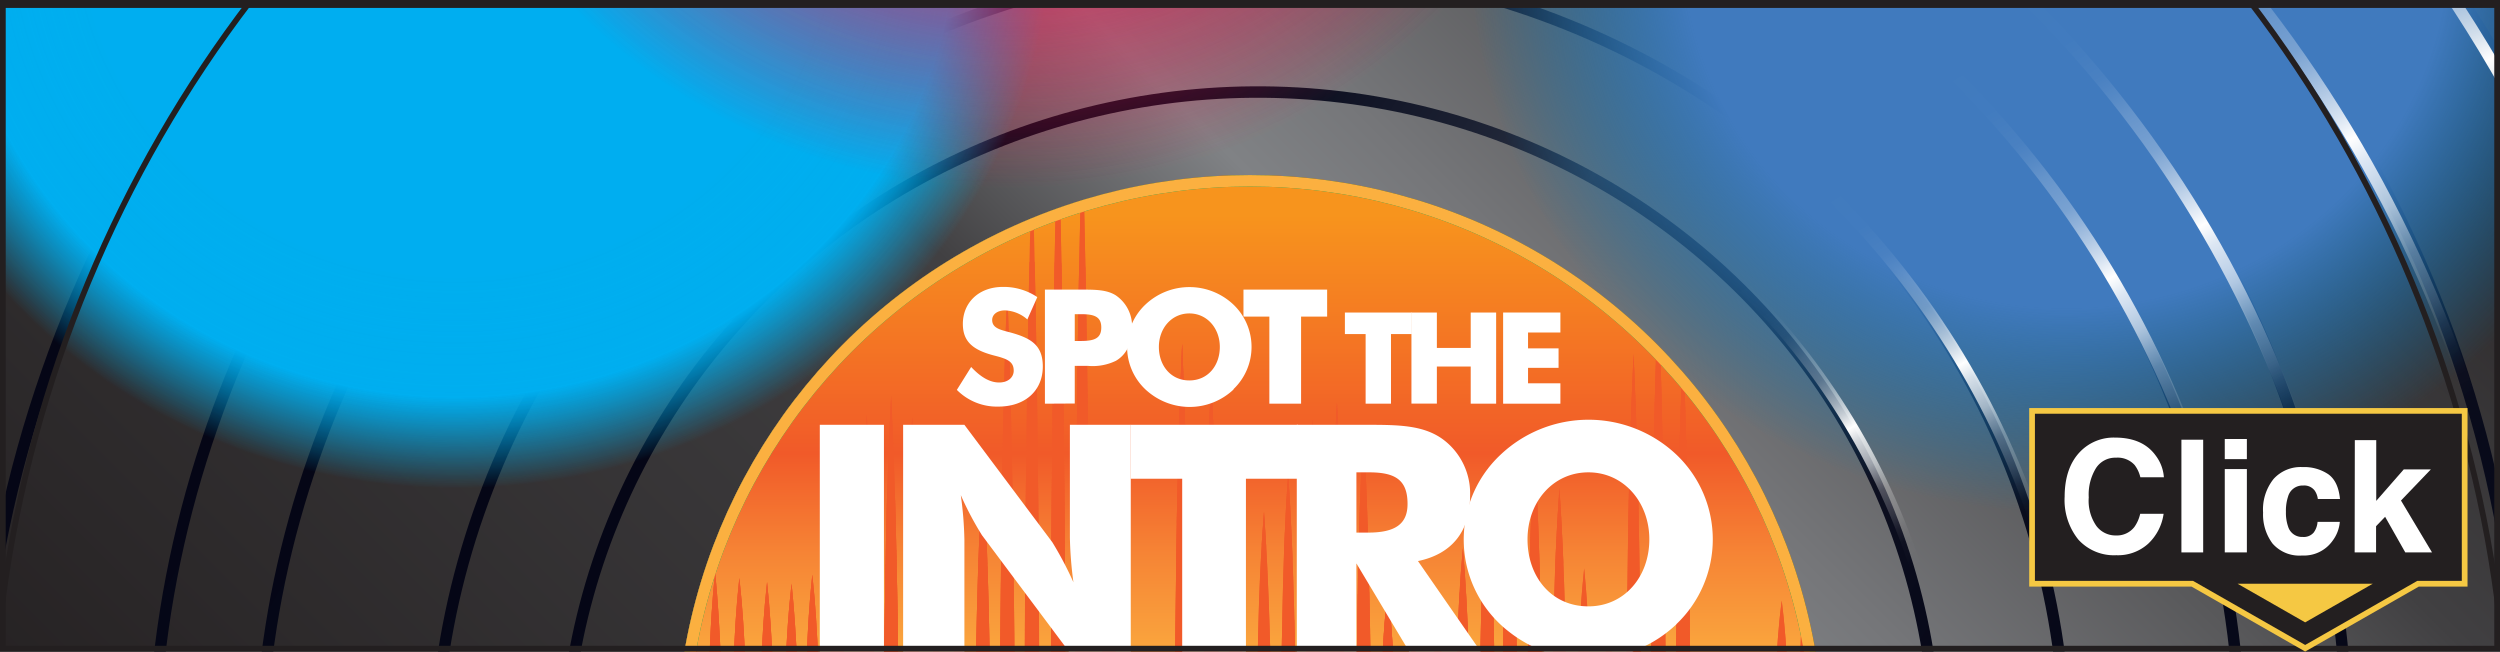
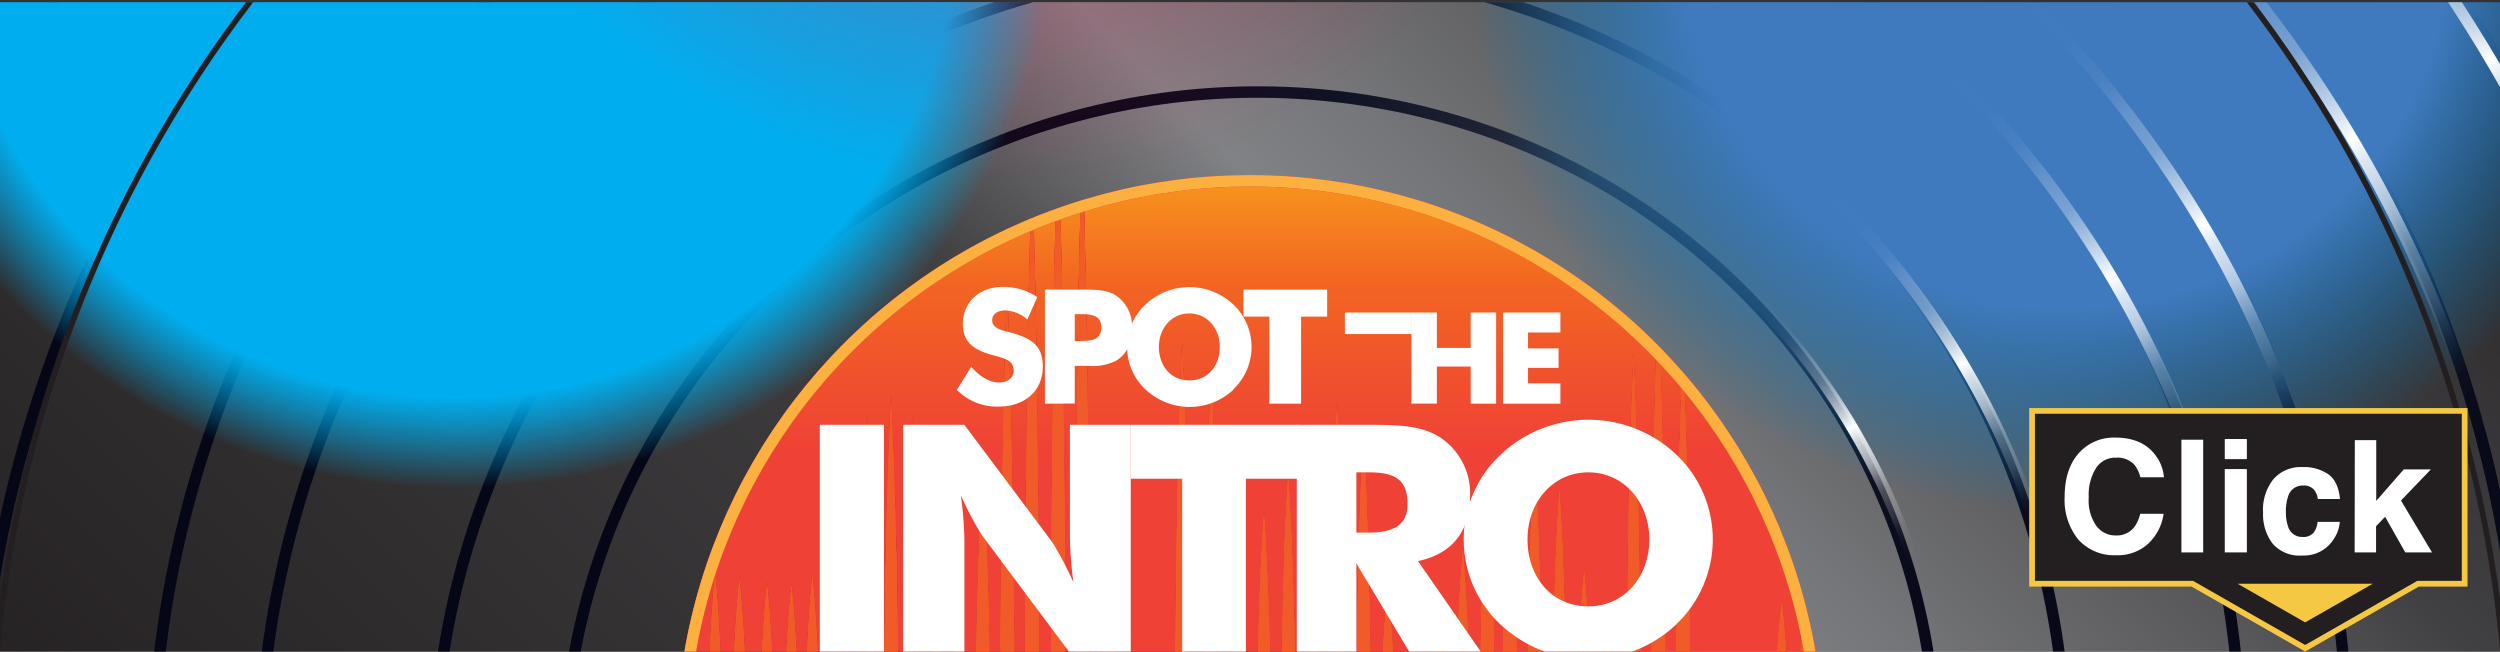
<svg xmlns="http://www.w3.org/2000/svg" xmlns:xlink="http://www.w3.org/1999/xlink" viewBox="0 0 436.54 113.77">
  <rect x="0" y="0" width="436.54" height="113.77" fill="#333333" stroke="none" />
  <defs>
    <style>.cls-1,.cls-12,.cls-13,.cls-14,.cls-15,.cls-16,.cls-17,.cls-2,.cls-23,.cls-24,.cls-25,.cls-26,.cls-27,.cls-28,.cls-35,.cls-37,.cls-4{fill:none;}.cls-2,.cls-29{stroke:#ef4136;}.cls-12,.cls-13,.cls-14,.cls-15,.cls-16,.cls-17,.cls-2,.cls-23,.cls-24,.cls-25,.cls-26,.cls-27,.cls-28,.cls-29,.cls-32,.cls-35,.cls-37,.cls-4,.cls-40{stroke-miterlimit:10;}.cls-12,.cls-13,.cls-14,.cls-15,.cls-16,.cls-17,.cls-2,.cls-23,.cls-24,.cls-25,.cls-26,.cls-27,.cls-28,.cls-29,.cls-32,.cls-37,.cls-4{stroke-width:2px;}.cls-3{fill:#be1e2d;}.cls-4{stroke:#fbb040;}.cls-5{fill:#f15a29;}.cls-6{isolation:isolate;}.cls-7{clip-path:url(#clip-path);}.cls-8{clip-path:url(#clip-path-2);}.cls-9{fill:url(#linear-gradient);}.cls-10{fill:url(#linear-gradient-2);}.cls-11{fill:url(#linear-gradient-3);}.cls-12{stroke:url(#linear-gradient-4);}.cls-13{stroke:url(#linear-gradient-5);}.cls-14{stroke:url(#linear-gradient-6);}.cls-15{stroke:url(#linear-gradient-7);}.cls-16{stroke:url(#linear-gradient-8);}.cls-17{stroke:url(#linear-gradient-9);}.cls-18,.cls-21{mix-blend-mode:color;}.cls-18{fill:url(#radial-gradient);}.cls-19{opacity:0.22;fill:url(#radial-gradient-2);}.cls-20{mix-blend-mode:hue;fill:url(#radial-gradient-3);}.cls-21{opacity:0.5;}.cls-21,.cls-22{fill:url(#radial-gradient-4);}.cls-22{opacity:0.2;}.cls-23{stroke:url(#linear-gradient-10);}.cls-24{stroke:url(#linear-gradient-11);}.cls-25{stroke:url(#linear-gradient-12);}.cls-26{stroke:url(#linear-gradient-13);}.cls-27{stroke:url(#linear-gradient-14);}.cls-28{stroke:url(#linear-gradient-15);}.cls-29{fill:url(#linear-gradient-16);}.cls-30{clip-path:url(#clip-path-3);}.cls-31{clip-path:url(#clip-path-4);}.cls-32{stroke:#009444;fill:url(#New_Gradient_Swatch_2);}.cls-33{clip-path:url(#clip-path-5);}.cls-34{clip-path:url(#clip-path-6);}.cls-35,.cls-37{stroke:#231f20;}.cls-36{fill:#fff;}.cls-38{fill:#231f20;}.cls-39,.cls-40{fill:#f5c843;}.cls-40{stroke:#f5c843;}</style>
    <clipPath id="clip-path">
      <rect class="cls-1" y="0.38" width="436.54" height="113.39" />
    </clipPath>
    <clipPath id="clip-path-2" />
    <linearGradient id="linear-gradient" x1="-73.66" y1="112.36" x2="523.26" y2="112.36" gradientTransform="translate(455.18 46.92) rotate(133.95)" gradientUnits="userSpaceOnUse">
      <stop offset="0.33" stop-color="#050616" />
      <stop offset="0.5" stop-color="#818492" />
      <stop offset="0.66" stop-color="#050616" />
    </linearGradient>
    <linearGradient id="linear-gradient-2" x1="105.28" y1="112.23" x2="344.04" y2="112.23" gradientTransform="translate(456.48 51.27) rotate(135)" gradientUnits="userSpaceOnUse">
      <stop offset="0.33" stop-color="#050616" />
      <stop offset="0.5" stop-color="#2d3548" />
      <stop offset="0.66" stop-color="#050616" />
    </linearGradient>
    <linearGradient id="linear-gradient-3" x1="64.03" y1="215.75" x2="372.51" y2="-92.73" gradientUnits="userSpaceOnUse">
      <stop offset="0.01" stop-color="#231f20" />
      <stop offset="0.44" stop-color="#414042" />
      <stop offset="0.55" stop-color="#808285" />
      <stop offset="0.6" stop-color="#757679" />
      <stop offset="0.7" stop-color="#58585a" />
      <stop offset="0.76" stop-color="#414042" />
      <stop offset="0.97" stop-color="#231f20" />
    </linearGradient>
    <linearGradient id="linear-gradient-4" x1="105.54" y1="130.97" x2="344.93" y2="130.97" gradientTransform="translate(151.61 -118.26) rotate(45)" gradientUnits="userSpaceOnUse">
      <stop offset="0" stop-color="#050616" />
      <stop offset="0.18" stop-color="#070919" />
      <stop offset="0.3" stop-color="#0e1122" />
      <stop offset="0.4" stop-color="#1b2031" />
      <stop offset="0.5" stop-color="#2c3447" />
      <stop offset="0.5" stop-color="#2d3548" />
      <stop offset="0.57" stop-color="#242a3c" />
      <stop offset="0.72" stop-color="#131627" />
      <stop offset="0.86" stop-color="#080a1a" />
      <stop offset="1" stop-color="#050616" />
    </linearGradient>
    <linearGradient id="linear-gradient-5" x1="83.14" y1="130.97" x2="367.33" y2="130.97" xlink:href="#linear-gradient-4" />
    <linearGradient id="linear-gradient-6" x1="52.91" y1="130.97" x2="397.56" y2="130.97" xlink:href="#linear-gradient-4" />
    <linearGradient id="linear-gradient-7" x1="34.43" y1="130.97" x2="416.04" y2="130.97" xlink:href="#linear-gradient-4" />
    <linearGradient id="linear-gradient-8" x1="4.2" y1="130.97" x2="446.27" y2="130.97" xlink:href="#linear-gradient-4" />
    <linearGradient id="linear-gradient-9" x1="-23.8" y1="130.97" x2="474.26" y2="130.97" xlink:href="#linear-gradient-4" />
    <radialGradient id="radial-gradient" cx="62.62" cy="-44.79" r="117.31" gradientTransform="translate(23.73 23.68) scale(0.89 0.85)" gradientUnits="userSpaceOnUse">
      <stop offset="0.84" stop-color="#00aeef" />
      <stop offset="1" stop-color="#00aeef" stop-opacity="0" />
    </radialGradient>
    <radialGradient id="radial-gradient-2" cx="62.62" cy="-44.79" r="117.31" gradientTransform="translate(23.73 23.68) scale(0.89 0.85)" gradientUnits="userSpaceOnUse">
      <stop offset="0.63" stop-color="#00aeef" />
      <stop offset="1" stop-color="#00aeef" stop-opacity="0" />
    </radialGradient>
    <radialGradient id="radial-gradient-3" cx="378.7" cy="-39.75" r="117.31" gradientTransform="translate(23.73 23.68) scale(0.89 0.85)" gradientUnits="userSpaceOnUse">
      <stop offset="0.64" stop-color="#407abe" />
      <stop offset="1" stop-color="#0080c7" stop-opacity="0" />
    </radialGradient>
    <radialGradient id="radial-gradient-4" cx="171.48" cy="-106.37" r="117.31" gradientTransform="translate(23.73 23.68) scale(0.89 0.85)" gradientUnits="userSpaceOnUse">
      <stop offset="0.63" stop-color="#ed1652" />
      <stop offset="1" stop-color="#ed174e" stop-opacity="0" />
    </radialGradient>
    <linearGradient id="linear-gradient-10" x1="105.97" y1="121.21" x2="349.17" y2="121.21" gradientTransform="translate(397.17 -54.75) rotate(105.03)" gradientUnits="userSpaceOnUse">
      <stop offset="0.37" stop-color="#fff" stop-opacity="0" />
      <stop offset="0.4" stop-color="#fff" stop-opacity="0.01" />
      <stop offset="0.42" stop-color="#fff" stop-opacity="0.05" />
      <stop offset="0.43" stop-color="#fff" stop-opacity="0.11" />
      <stop offset="0.44" stop-color="#fff" stop-opacity="0.19" />
      <stop offset="0.46" stop-color="#fff" stop-opacity="0.3" />
      <stop offset="0.47" stop-color="#fff" stop-opacity="0.44" />
      <stop offset="0.48" stop-color="#fff" stop-opacity="0.6" />
      <stop offset="0.49" stop-color="#fff" stop-opacity="0.78" />
      <stop offset="0.5" stop-color="#fff" stop-opacity="0.99" />
      <stop offset="0.5" stop-color="#fff" />
      <stop offset="0.51" stop-color="#fff" stop-opacity="0.82" />
      <stop offset="0.53" stop-color="#fff" stop-opacity="0.6" />
      <stop offset="0.54" stop-color="#fff" stop-opacity="0.42" />
      <stop offset="0.55" stop-color="#fff" stop-opacity="0.27" />
      <stop offset="0.57" stop-color="#fff" stop-opacity="0.15" />
      <stop offset="0.58" stop-color="#fff" stop-opacity="0.07" />
      <stop offset="0.59" stop-color="#fff" stop-opacity="0.02" />
      <stop offset="0.61" stop-color="#fff" stop-opacity="0" />
    </linearGradient>
    <linearGradient id="linear-gradient-11" x1="83.21" y1="121.21" x2="371.92" y2="121.21" xlink:href="#linear-gradient-10" />
    <linearGradient id="linear-gradient-12" x1="52.49" y1="121.21" x2="402.64" y2="121.21" xlink:href="#linear-gradient-10" />
    <linearGradient id="linear-gradient-13" x1="33.72" y1="121.21" x2="421.42" y2="121.21" xlink:href="#linear-gradient-10" />
    <linearGradient id="linear-gradient-14" x1="3" y1="121.21" x2="452.13" y2="121.21" xlink:href="#linear-gradient-10" />
    <linearGradient id="linear-gradient-15" x1="-25.44" y1="121.21" x2="480.58" y2="121.21" xlink:href="#linear-gradient-10" />
    <linearGradient id="linear-gradient-16" x1="218.27" y1="229.99" x2="218.27" y2="31.56" gradientUnits="userSpaceOnUse">
      <stop offset="0.01" stop-color="#f9ed32" />
      <stop offset="0.44" stop-color="#fbb040" />
      <stop offset="0.55" stop-color="#ef4136" />
      <stop offset="0.76" stop-color="#ef4136" />
      <stop offset="0.91" stop-color="#f26522" />
      <stop offset="1" stop-color="#f7941d" />
    </linearGradient>
    <clipPath id="clip-path-3">
      <circle class="cls-2" cx="218.27" cy="130.78" r="99.21" />
    </clipPath>
    <clipPath id="clip-path-4">
      <path class="cls-3" d="M178.91,130.78l.07-25.51c.08-8.5.1-17,.22-25.5.2-17,.49-34,1-51,.56,17,.85,34,1,51,.13,8.5.15,17,.22,25.5l.07,25.51m-4.31,0q0-20-.3-40.06c-.19-13.35-.48-26.7-1-40-.55,13.35-.84,26.7-1,40.05s-.29,26.71-.3,40.06m-1.65,0q0-12.28-.28-24.57c-.21-8.18-.49-16.37-1-24.56-.56,8.19-.84,16.38-1.05,24.56s-.28,16.38-.28,24.57m-1.65,0q0-6.06-.29-12.11c-.21-4-.49-8.06-1.05-12.1-.55,4-.83,8.07-1,12.1s-.29,8.07-.29,12.11m24.25,0-.07-26.57c-.08-8.86-.1-17.72-.22-26.58-.2-17.71-.49-35.42-1-53.14-.56,17.72-.85,35.43-1,53.14-.13,8.86-.15,17.72-.23,26.58l-.07,26.57m-1.65,0-.07-27.73c-.07-9.24-.1-18.48-.22-27.72-.2-18.48-.49-37-1-55.44-.55,18.48-.84,37-1,55.44-.12,9.24-.15,18.48-.22,27.72l-.07,27.73m24.24,0q0-17.72-.29-35.41c-.19-11.8-.48-23.61-1-35.41-.55,11.8-.84,23.61-1,35.41s-.29,23.6-.29,35.41m-1.65,0c0-2.74-.09-5.47-.29-8.2a67.58,67.58,0,0,0-1-8.2,65.68,65.68,0,0,0-1.05,8.2c-.19,2.73-.28,5.46-.29,8.2m-1.65,0q0-3.28-.28-6.57a42.76,42.76,0,0,0-1.05-6.57,42.76,42.76,0,0,0-1,6.57c-.19,2.19-.29,4.38-.28,6.57m-1.66,0q0-11.44-.28-22.87c-.21-7.63-.5-15.25-1.05-22.87-.55,7.62-.84,15.24-1,22.87s-.29,15.24-.29,22.87m-44.82,0q0-10.38-.28-20.76c-.21-6.92-.49-13.84-1-20.76-.55,6.92-.84,13.84-1.05,20.76s-.28,13.84-.28,20.76Zm-4.31,0q0-7.62-.29-15.24c-.21-5.07-.49-10.15-1.05-15.23-.55,5.08-.83,10.16-1,15.23s-.29,10.16-.29,15.24m24.25,0c0-3.51-.09-7-.29-10.51s-.49-7-1-10.5a103.68,103.68,0,0,0-1,10.5c-.2,3.5-.29,7-.29,10.51m-1.65,0c0-9.69-.08-19.37-.29-29.06s-.49-19.37-1-29c-.55,9.68-.84,19.37-1,29.05s-.29,19.37-.29,29.06m-27.55,0q0-7.48-.29-15c-.2-5-.49-10-1.05-14.95-.55,5-.84,10-1,14.95s-.29,10-.29,15m-1.65,0q0-7.75-.29-15.5c-.2-5.16-.49-10.33-1-15.49-.55,5.16-.84,10.33-1,15.49s-.28,10.33-.28,15.5m-1.66,0q0-8.13-.28-16.24c-.21-5.41-.49-10.82-1-16.23-.55,5.41-.84,10.82-1,16.23s-.28,10.82-.28,16.24m-1.65,0q0-8.59-.29-17.18c-.21-5.72-.49-11.45-1.05-17.17-.55,5.72-.83,11.45-1,17.17s-.29,11.45-.29,17.18m102,0q0-10.35-.29-20.7c-.2-6.89-.49-13.79-1-20.69-.56,6.9-.85,13.8-1.05,20.69s-.29,13.8-.29,20.7m-1.65,0c0-10.84-.08-21.67-.3-32.51s-.48-21.67-1-32.5c-.55,10.83-.84,21.67-1,32.5s-.29,21.67-.29,32.51m-70.72,0q0-7.25-.28-14.49c-.21-4.82-.5-9.65-1-14.48-.56,4.83-.85,9.66-1.05,14.48s-.29,9.66-.28,14.49m-1.66,0q0-7.32-.29-14.62c-.2-4.87-.49-9.75-1-14.62-.55,4.87-.84,9.75-1,14.62s-.29,9.74-.29,14.62m24.25,0c0-10.31-.09-20.62-.3-30.92s-.48-20.61-1-30.92c-.55,10.31-.84,20.61-1,30.92s-.29,20.61-.29,30.92m-1.65,0c0-9.75-.09-19.5-.3-29.24s-.48-19.5-1-29.24c-.55,9.74-.84,19.49-1,29.24s-.29,19.49-.29,29.24m136.47,0q0-17.27-.29-34.52c-.2-11.51-.48-23-1-34.52-.55,11.5-.84,23-1,34.52s-.29,23-.29,34.52Zm-4.31,0c0-3.49-.1-7-.29-10.47s-.49-7-1.05-10.46c-.55,3.49-.83,7-1,10.46s-.29,7-.29,10.47Zm12.95,0c0-11.6-.09-23.2-.3-34.8s-.48-23.21-1-34.81c-.55,11.6-.84,23.2-1,34.81s-.29,23.2-.29,34.8Zm-4.32,0q0-19.87-.3-39.74c-.19-13.24-.48-26.49-1-39.73-.55,13.24-.84,26.49-1,39.73s-.29,26.49-.3,39.74Zm-12.95,0q0-7.91-.29-15.81c-.2-5.27-.49-10.54-1-15.81-.56,5.27-.85,10.54-1,15.81s-.29,10.54-.28,15.81Zm-4.32,0q0-11.41-.29-22.81c-.2-7.61-.49-15.21-1-22.81-.55,7.6-.84,15.2-1,22.81s-.29,15.2-.29,22.81Zm30.22,0a51.08,51.08,0,0,0-.29-5.53,29.74,29.74,0,0,0-1-5.53,30.61,30.61,0,0,0-1.05,5.53,51.08,51.08,0,0,0-.29,5.53Zm-4.32,0c0-2.27-.09-4.53-.29-6.79a44.14,44.14,0,0,0-1-6.78,44.14,44.14,0,0,0-1,6.78c-.2,2.26-.29,4.52-.29,6.79Zm21.07,0q0-11.94-.28-23.88c-.21-8-.49-15.91-1.05-23.87-.55,8-.84,15.92-1.05,23.87s-.28,15.92-.28,23.88Zm-3.8,0q0-9.23-.29-18.44c-.21-6.15-.49-12.29-1-18.44-.56,6.15-.84,12.29-1.05,18.44s-.28,12.29-.29,18.44Zm-4.32,0q0-6.51-.28-13c-.21-4.33-.49-8.67-1.05-13-.56,4.34-.84,8.68-1.05,13s-.28,8.68-.28,13Zm-4.31,0c0-2.85-.1-5.69-.29-8.53a71.19,71.19,0,0,0-1.05-8.53,73.25,73.25,0,0,0-1,8.53c-.2,2.84-.29,5.68-.29,8.53Zm-38.85,0q0-13.05-.29-26.08c-.2-8.69-.49-17.38-1.05-26.07-.55,8.69-.84,17.38-1,26.07s-.29,17.38-.29,26.08Zm-4.32,0q0-13.4-.29-26.78c-.2-8.92-.49-17.85-1-26.77-.55,8.92-.84,17.85-1.05,26.77s-.28,17.85-.28,26.78Zm-30.22,0q0-15.16-.29-30.32c-.19-10.1-.48-20.21-1-30.31-.55,10.1-.84,20.21-1,30.31s-.29,20.21-.29,30.32m-1.65,0c0-9.6-.09-19.2-.3-28.79s-.48-19.19-1-28.79c-.56,9.6-.84,19.19-1,28.79s-.29,19.19-.3,28.79m-1.65,0q0-12.07-.28-24.15c-.21-8-.5-16.1-1.05-24.15-.56,8-.84,16.1-1,24.15s-.29,16.1-.28,24.15m-1.66,0q0-10.4-.28-20.77c-.21-6.92-.5-13.84-1-20.76-.55,6.92-.84,13.84-1,20.76s-.29,13.84-.29,20.77m24.25,0q0-7-.29-14c-.2-4.64-.49-9.29-1.05-13.94-.55,4.65-.84,9.3-1,13.94s-.29,9.3-.29,14m-1.65,0c0-9.4-.08-18.8-.3-28.2s-.48-18.8-1-28.2c-.55,9.4-.84,18.8-1,28.2s-.29,18.8-.29,28.2m24.24,0q0-12.4-.28-24.79c-.21-8.27-.49-16.53-1.05-24.79-.55,8.26-.84,16.52-1.05,24.79s-.28,16.52-.28,24.79Zm-4.31,0q0-8.79-.29-17.57c-.21-5.85-.49-11.71-1-17.56-.55,5.85-.83,11.71-1,17.56s-.29,11.71-.29,17.57Zm-4.32,0c0-3.65-.09-7.29-.28-10.94s-.5-7.28-1.05-10.93c-.56,3.65-.84,7.29-1.05,10.93s-.29,7.29-.28,10.94m-1.66,0c0-3.28-.09-6.55-.28-9.83a93.48,93.48,0,0,0-1-9.82,93.45,93.45,0,0,0-1,9.82c-.2,3.28-.29,6.55-.29,9.83" />
    </clipPath>
    <linearGradient id="New_Gradient_Swatch_2" x1="218.27" y1="229.99" x2="218.27" y2="31.56" gradientUnits="userSpaceOnUse">
      <stop offset="0.01" stop-color="#fff200" />
      <stop offset="0.44" stop-color="#f9ed32" />
      <stop offset="0.55" stop-color="#fbb040" />
      <stop offset="0.59" stop-color="#faa43d" />
      <stop offset="0.67" stop-color="#f68535" />
      <stop offset="0.76" stop-color="#f15a29" />
      <stop offset="0.97" stop-color="#f7941d" />
    </linearGradient>
    <clipPath id="clip-path-5">
      <circle class="cls-4" cx="218.27" cy="130.78" r="99.21" />
    </clipPath>
    <clipPath id="clip-path-6">
      <path class="cls-5" d="M178.91,130.78l.07-25.51c.08-8.5.1-17,.22-25.5.2-17,.49-34,1-51,.56,17,.85,34,1,51,.13,8.5.15,17,.22,25.5l.07,25.51m-4.31,0q0-20-.3-40.06c-.19-13.35-.48-26.7-1-40-.55,13.35-.84,26.7-1,40.05s-.29,26.71-.3,40.06m-1.65,0q0-12.28-.28-24.57c-.21-8.18-.49-16.37-1-24.56-.56,8.19-.84,16.38-1.05,24.56s-.28,16.38-.28,24.57m-1.65,0q0-6.06-.29-12.11c-.21-4-.49-8.06-1.05-12.1-.55,4-.83,8.07-1,12.1s-.29,8.07-.29,12.11m24.25,0-.07-26.57c-.08-8.86-.1-17.72-.22-26.58-.2-17.71-.49-35.42-1-53.14-.56,17.72-.85,35.43-1,53.14-.13,8.86-.15,17.72-.23,26.58l-.07,26.57m-1.65,0-.07-27.73c-.07-9.24-.1-18.48-.22-27.72-.2-18.48-.49-37-1-55.44-.55,18.48-.84,37-1,55.44-.12,9.24-.15,18.48-.22,27.72l-.07,27.73m24.24,0q0-17.72-.29-35.41c-.19-11.8-.48-23.61-1-35.41-.55,11.8-.84,23.61-1,35.41s-.29,23.6-.29,35.41m-1.65,0c0-2.74-.09-5.47-.29-8.2a67.58,67.58,0,0,0-1-8.2,65.68,65.68,0,0,0-1.05,8.2c-.19,2.73-.28,5.46-.29,8.2m-1.65,0q0-3.28-.28-6.57a42.76,42.76,0,0,0-1.05-6.57,42.76,42.76,0,0,0-1,6.57c-.19,2.19-.29,4.38-.28,6.57m-1.66,0q0-11.44-.28-22.87c-.21-7.63-.5-15.25-1.05-22.87-.55,7.62-.84,15.24-1,22.87s-.29,15.24-.29,22.87m-44.82,0q0-10.38-.28-20.76c-.21-6.92-.49-13.84-1-20.76-.55,6.92-.84,13.84-1.05,20.76s-.28,13.84-.28,20.76Zm-4.31,0q0-7.62-.29-15.24c-.21-5.07-.49-10.15-1.05-15.23-.55,5.08-.83,10.16-1,15.23s-.29,10.16-.29,15.24m24.25,0c0-3.51-.09-7-.29-10.51s-.49-7-1-10.5a103.68,103.68,0,0,0-1,10.5c-.2,3.5-.29,7-.29,10.51m-1.65,0c0-9.69-.08-19.37-.29-29.06s-.49-19.37-1-29c-.55,9.68-.84,19.37-1,29.05s-.29,19.37-.29,29.06m-27.55,0q0-7.48-.29-15c-.2-5-.49-10-1.05-14.95-.55,5-.84,10-1,14.95s-.29,10-.29,15m-1.65,0q0-7.75-.29-15.5c-.2-5.16-.49-10.33-1-15.49-.55,5.16-.84,10.33-1,15.49s-.28,10.33-.28,15.5m-1.66,0q0-8.13-.28-16.24c-.21-5.41-.49-10.82-1-16.23-.55,5.41-.84,10.82-1,16.23s-.28,10.82-.28,16.24m-1.65,0q0-8.59-.29-17.18c-.21-5.72-.49-11.45-1.05-17.17-.55,5.72-.83,11.45-1,17.17s-.29,11.45-.29,17.18m102,0q0-10.35-.29-20.7c-.2-6.89-.49-13.79-1-20.69-.56,6.9-.85,13.8-1.05,20.69s-.29,13.8-.29,20.7m-1.65,0c0-10.84-.08-21.67-.3-32.51s-.48-21.67-1-32.5c-.55,10.83-.84,21.67-1,32.5s-.29,21.67-.29,32.51m-70.72,0q0-7.25-.28-14.49c-.21-4.82-.5-9.65-1-14.48-.56,4.83-.85,9.66-1.05,14.48s-.29,9.66-.28,14.49m-1.66,0q0-7.32-.29-14.62c-.2-4.87-.49-9.75-1-14.62-.55,4.87-.84,9.75-1,14.62s-.29,9.74-.29,14.62m24.25,0c0-10.31-.09-20.62-.3-30.92s-.48-20.61-1-30.92c-.55,10.31-.84,20.61-1,30.92s-.29,20.61-.29,30.92m-1.65,0c0-9.75-.09-19.5-.3-29.24s-.48-19.5-1-29.24c-.55,9.74-.84,19.49-1,29.24s-.29,19.49-.29,29.24m136.47,0q0-17.27-.29-34.52c-.2-11.51-.48-23-1-34.52-.55,11.5-.84,23-1,34.52s-.29,23-.29,34.52Zm-4.31,0c0-3.49-.1-7-.29-10.47s-.49-7-1.05-10.46c-.55,3.49-.83,7-1,10.46s-.29,7-.29,10.47Zm12.95,0c0-11.6-.09-23.2-.3-34.8s-.48-23.21-1-34.81c-.55,11.6-.84,23.2-1,34.81s-.29,23.2-.29,34.8Zm-4.32,0q0-19.87-.3-39.74c-.19-13.24-.48-26.49-1-39.73-.55,13.24-.84,26.49-1,39.73s-.29,26.49-.3,39.74Zm-12.95,0q0-7.91-.29-15.81c-.2-5.27-.49-10.54-1-15.81-.56,5.27-.85,10.54-1,15.81s-.29,10.54-.28,15.81Zm-4.32,0q0-11.41-.29-22.81c-.2-7.61-.49-15.21-1-22.81-.55,7.6-.84,15.2-1,22.81s-.29,15.2-.29,22.81Zm30.22,0a51.08,51.08,0,0,0-.29-5.53,29.74,29.74,0,0,0-1-5.53,30.61,30.61,0,0,0-1.05,5.53,51.08,51.08,0,0,0-.29,5.53Zm-4.32,0c0-2.27-.09-4.53-.29-6.79a44.14,44.14,0,0,0-1-6.78,44.14,44.14,0,0,0-1,6.78c-.2,2.26-.29,4.52-.29,6.79Zm21.07,0q0-11.94-.28-23.88c-.21-8-.49-15.91-1.05-23.87-.55,8-.84,15.92-1.05,23.87s-.28,15.92-.28,23.88Zm-3.8,0q0-9.23-.29-18.44c-.21-6.15-.49-12.29-1-18.44-.56,6.15-.84,12.29-1.05,18.44s-.28,12.29-.29,18.44Zm-4.32,0q0-6.51-.28-13c-.21-4.33-.49-8.67-1.05-13-.56,4.34-.84,8.68-1.05,13s-.28,8.68-.28,13Zm-4.31,0c0-2.85-.1-5.69-.29-8.53a71.19,71.19,0,0,0-1.05-8.53,73.25,73.25,0,0,0-1,8.53c-.2,2.84-.29,5.68-.29,8.53Zm-38.85,0q0-13.05-.29-26.08c-.2-8.69-.49-17.38-1.05-26.07-.55,8.69-.84,17.38-1,26.07s-.29,17.38-.29,26.08Zm-4.32,0q0-13.4-.29-26.78c-.2-8.92-.49-17.85-1-26.77-.55,8.92-.84,17.85-1.05,26.77s-.28,17.85-.28,26.78Zm-30.22,0q0-15.16-.29-30.32c-.19-10.1-.48-20.21-1-30.31-.55,10.1-.84,20.21-1,30.31s-.29,20.21-.29,30.32m-1.65,0c0-9.6-.09-19.2-.3-28.79s-.48-19.19-1-28.79c-.56,9.6-.84,19.19-1,28.79s-.29,19.19-.3,28.79m-1.65,0q0-12.07-.28-24.15c-.21-8-.5-16.1-1.05-24.15-.56,8-.84,16.1-1,24.15s-.29,16.1-.28,24.15m-1.66,0q0-10.4-.28-20.77c-.21-6.92-.5-13.84-1-20.76-.55,6.92-.84,13.84-1,20.76s-.29,13.84-.29,20.77m24.25,0q0-7-.29-14c-.2-4.64-.49-9.29-1.05-13.94-.55,4.65-.84,9.3-1,13.94s-.29,9.3-.29,14m-1.65,0c0-9.4-.08-18.8-.3-28.2s-.48-18.8-1-28.2c-.55,9.4-.84,18.8-1,28.2s-.29,18.8-.29,28.2m24.24,0q0-12.4-.28-24.79c-.21-8.27-.49-16.53-1.05-24.79-.55,8.26-.84,16.52-1.05,24.79s-.28,16.52-.28,24.79Zm-4.31,0q0-8.79-.29-17.57c-.21-5.85-.49-11.71-1-17.56-.55,5.85-.83,11.71-1,17.56s-.29,11.71-.29,17.57Zm-4.32,0c0-3.65-.09-7.29-.28-10.94s-.5-7.28-1.05-10.93c-.56,3.65-.84,7.29-1.05,10.93s-.29,7.29-.28,10.94m-1.66,0c0-3.28-.09-6.55-.28-9.83a93.48,93.48,0,0,0-1-9.82,93.45,93.45,0,0,0-1,9.82c-.2,3.28-.29,6.55-.29,9.83" />
    </clipPath>
  </defs>
  <g class="cls-6">
    <g id="Larger">
      <g class="cls-7">
        <g class="cls-8">
          <circle class="cls-9" cx="218.27" cy="130.78" r="298.46" />
          <circle class="cls-10" cx="218.27" cy="130.78" r="119.38" />
        </g>
        <rect class="cls-11" x="-15.17" y="-13.53" width="466.87" height="150.08" />
        <ellipse class="cls-12" cx="218.27" cy="133.61" rx="120.02" ry="117.35" transform="translate(-27.14 61.04) rotate(-15)" />
        <ellipse class="cls-13" cx="218.27" cy="133.61" rx="142.67" ry="139.5" transform="translate(-27.14 61.04) rotate(-15)" />
        <ellipse class="cls-14" cx="218.27" cy="133.61" rx="173.24" ry="169.39" transform="translate(-27.14 61.04) rotate(-15)" />
        <ellipse class="cls-15" cx="218.27" cy="133.61" rx="191.93" ry="187.66" transform="translate(-27.14 61.04) rotate(-15)" />
        <ellipse class="cls-16" cx="218.27" cy="133.61" rx="222.5" ry="217.55" transform="translate(-27.14 61.04) rotate(-15)" />
        <ellipse class="cls-17" cx="218.27" cy="133.61" rx="250.8" ry="245.23" transform="translate(-27.14 61.04) rotate(-15)" />
        <ellipse class="cls-18" cx="79.54" cy="-14.33" rx="104.55" ry="99.54" />
        <ellipse class="cls-19" cx="79.54" cy="-14.33" rx="104.55" ry="99.54" />
        <ellipse class="cls-20" cx="361.25" cy="-10.05" rx="104.55" ry="99.54" />
-         <ellipse class="cls-21" cx="176.57" cy="-66.57" rx="104.55" ry="99.54" />
        <ellipse class="cls-22" cx="176.57" cy="-66.57" rx="104.55" ry="99.54" />
        <ellipse class="cls-23" cx="221.1" cy="133.61" rx="117.9" ry="120.79" transform="translate(-29.69 195.59) rotate(-45.03)" />
        <ellipse class="cls-24" cx="221.1" cy="133.61" rx="140.15" ry="143.58" transform="translate(-29.69 195.59) rotate(-45.03)" />
        <ellipse class="cls-25" cx="221.1" cy="133.61" rx="170.18" ry="174.35" transform="translate(-29.69 195.59) rotate(-45.03)" />
        <ellipse class="cls-26" cx="221.1" cy="133.61" rx="188.53" ry="193.15" transform="translate(-29.69 195.59) rotate(-45.03)" />
        <ellipse class="cls-27" cx="221.1" cy="133.61" rx="218.56" ry="223.92" transform="translate(-29.69 195.59) rotate(-45.03)" />
        <ellipse class="cls-28" cx="221.1" cy="133.61" rx="246.37" ry="252.41" transform="translate(-29.69 195.59) rotate(-45.03)" />
        <circle class="cls-29" cx="218.27" cy="130.78" r="99.21" />
        <g class="cls-30">
          <path class="cls-3" d="M178.91,130.78l.07-25.51c.08-8.5.1-17,.22-25.5.2-17,.49-34,1-51,.56,17,.85,34,1,51,.13,8.5.15,17,.22,25.5l.07,25.51m-4.31,0q0-20-.3-40.06c-.19-13.35-.48-26.7-1-40-.55,13.35-.84,26.7-1,40.05s-.29,26.71-.3,40.06m-1.65,0q0-12.28-.28-24.57c-.21-8.18-.49-16.37-1-24.56-.56,8.19-.84,16.38-1.05,24.56s-.28,16.38-.28,24.57m-1.65,0q0-6.06-.29-12.11c-.21-4-.49-8.06-1.05-12.1-.55,4-.83,8.07-1,12.1s-.29,8.07-.29,12.11m24.25,0-.07-26.57c-.08-8.86-.1-17.72-.22-26.58-.2-17.71-.49-35.42-1-53.14-.56,17.72-.85,35.43-1,53.14-.13,8.86-.15,17.72-.23,26.58l-.07,26.57m-1.65,0-.07-27.73c-.07-9.24-.1-18.48-.22-27.72-.2-18.48-.49-37-1-55.44-.55,18.48-.84,37-1,55.44-.12,9.24-.15,18.48-.22,27.72l-.07,27.73m24.24,0q0-17.72-.29-35.41c-.19-11.8-.48-23.61-1-35.41-.55,11.8-.84,23.61-1,35.41s-.29,23.6-.29,35.41m-1.65,0c0-2.74-.09-5.47-.29-8.2a67.58,67.58,0,0,0-1-8.2,65.68,65.68,0,0,0-1.05,8.2c-.19,2.73-.28,5.46-.29,8.2m-1.65,0q0-3.28-.28-6.57a42.76,42.76,0,0,0-1.05-6.57,42.76,42.76,0,0,0-1,6.57c-.19,2.19-.29,4.38-.28,6.57m-1.66,0q0-11.44-.28-22.87c-.21-7.63-.5-15.25-1.05-22.87-.55,7.62-.84,15.24-1,22.87s-.29,15.24-.29,22.87m-44.82,0q0-10.38-.28-20.76c-.21-6.92-.49-13.84-1-20.76-.55,6.92-.84,13.84-1.05,20.76s-.28,13.84-.28,20.76Zm-4.31,0q0-7.62-.29-15.24c-.21-5.07-.49-10.15-1.05-15.23-.55,5.08-.83,10.16-1,15.23s-.29,10.16-.29,15.24m24.25,0c0-3.51-.09-7-.29-10.51s-.49-7-1-10.5a103.68,103.68,0,0,0-1,10.5c-.2,3.5-.29,7-.29,10.51m-1.65,0c0-9.69-.08-19.37-.29-29.06s-.49-19.37-1-29c-.55,9.68-.84,19.37-1,29.05s-.29,19.37-.29,29.06m-27.55,0q0-7.48-.29-15c-.2-5-.49-10-1.05-14.95-.55,5-.84,10-1,14.95s-.29,10-.29,15m-1.65,0q0-7.75-.29-15.5c-.2-5.16-.49-10.33-1-15.49-.55,5.16-.84,10.33-1,15.49s-.28,10.33-.28,15.5m-1.66,0q0-8.13-.28-16.24c-.21-5.41-.49-10.82-1-16.23-.55,5.41-.84,10.82-1,16.23s-.28,10.82-.28,16.24m-1.65,0q0-8.59-.29-17.18c-.21-5.72-.49-11.45-1.05-17.17-.55,5.72-.83,11.45-1,17.17s-.29,11.45-.29,17.18m102,0q0-10.35-.29-20.7c-.2-6.89-.49-13.79-1-20.69-.56,6.9-.85,13.8-1.05,20.69s-.29,13.8-.29,20.7m-1.65,0c0-10.84-.08-21.67-.3-32.51s-.48-21.67-1-32.5c-.55,10.83-.84,21.67-1,32.5s-.29,21.67-.29,32.51m-70.72,0q0-7.25-.28-14.49c-.21-4.82-.5-9.65-1-14.48-.56,4.83-.85,9.66-1.05,14.48s-.29,9.66-.28,14.49m-1.66,0q0-7.32-.29-14.62c-.2-4.87-.49-9.75-1-14.62-.55,4.87-.84,9.75-1,14.62s-.29,9.74-.29,14.62m24.25,0c0-10.31-.09-20.62-.3-30.92s-.48-20.61-1-30.92c-.55,10.31-.84,20.61-1,30.92s-.29,20.61-.29,30.92m-1.65,0c0-9.75-.09-19.5-.3-29.24s-.48-19.5-1-29.24c-.55,9.74-.84,19.49-1,29.24s-.29,19.49-.29,29.24m136.47,0q0-17.27-.29-34.52c-.2-11.51-.48-23-1-34.52-.55,11.5-.84,23-1,34.52s-.29,23-.29,34.52Zm-4.31,0c0-3.49-.1-7-.29-10.47s-.49-7-1.05-10.46c-.55,3.49-.83,7-1,10.46s-.29,7-.29,10.47Zm12.95,0c0-11.6-.09-23.2-.3-34.8s-.48-23.21-1-34.81c-.55,11.6-.84,23.2-1,34.81s-.29,23.2-.29,34.8Zm-4.32,0q0-19.87-.3-39.74c-.19-13.24-.48-26.49-1-39.73-.55,13.24-.84,26.49-1,39.73s-.29,26.49-.3,39.74Zm-12.95,0q0-7.91-.29-15.81c-.2-5.27-.49-10.54-1-15.81-.56,5.27-.85,10.54-1,15.81s-.29,10.54-.28,15.81Zm-4.32,0q0-11.41-.29-22.81c-.2-7.61-.49-15.21-1-22.81-.55,7.6-.84,15.2-1,22.81s-.29,15.2-.29,22.81Zm30.22,0a51.08,51.08,0,0,0-.29-5.53,29.74,29.74,0,0,0-1-5.53,30.61,30.61,0,0,0-1.05,5.53,51.08,51.08,0,0,0-.29,5.53Zm-4.32,0c0-2.27-.09-4.53-.29-6.79a44.14,44.14,0,0,0-1-6.78,44.14,44.14,0,0,0-1,6.78c-.2,2.26-.29,4.52-.29,6.79Zm21.07,0q0-11.94-.28-23.88c-.21-8-.49-15.91-1.05-23.87-.55,8-.84,15.92-1.05,23.87s-.28,15.92-.28,23.88Zm-3.8,0q0-9.23-.29-18.44c-.21-6.15-.49-12.29-1-18.44-.56,6.15-.84,12.29-1.05,18.44s-.28,12.29-.29,18.44Zm-4.32,0q0-6.51-.28-13c-.21-4.33-.49-8.67-1.05-13-.56,4.34-.84,8.68-1.05,13s-.28,8.68-.28,13Zm-4.31,0c0-2.85-.1-5.69-.29-8.53a71.19,71.19,0,0,0-1.05-8.53,73.25,73.25,0,0,0-1,8.53c-.2,2.84-.29,5.68-.29,8.53Zm-38.85,0q0-13.05-.29-26.08c-.2-8.69-.49-17.38-1.05-26.07-.55,8.69-.84,17.38-1,26.07s-.29,17.38-.29,26.08Zm-4.32,0q0-13.4-.29-26.78c-.2-8.92-.49-17.85-1-26.77-.55,8.92-.84,17.85-1.05,26.77s-.28,17.85-.28,26.78Zm-30.22,0q0-15.16-.29-30.32c-.19-10.1-.48-20.21-1-30.31-.55,10.1-.84,20.21-1,30.31s-.29,20.21-.29,30.32m-1.65,0c0-9.6-.09-19.2-.3-28.79s-.48-19.19-1-28.79c-.56,9.6-.84,19.19-1,28.79s-.29,19.19-.3,28.79m-1.65,0q0-12.07-.28-24.15c-.21-8-.5-16.1-1.05-24.15-.56,8-.84,16.1-1,24.15s-.29,16.1-.28,24.15m-1.66,0q0-10.4-.28-20.77c-.21-6.92-.5-13.84-1-20.76-.55,6.92-.84,13.84-1,20.76s-.29,13.84-.29,20.77m24.25,0q0-7-.29-14c-.2-4.64-.49-9.29-1.05-13.94-.55,4.65-.84,9.3-1,13.94s-.29,9.3-.29,14m-1.65,0c0-9.4-.08-18.8-.3-28.2s-.48-18.8-1-28.2c-.55,9.4-.84,18.8-1,28.2s-.29,18.8-.29,28.2m24.24,0q0-12.4-.28-24.79c-.21-8.27-.49-16.53-1.05-24.79-.55,8.26-.84,16.52-1.05,24.79s-.28,16.52-.28,24.79Zm-4.31,0q0-8.79-.29-17.57c-.21-5.85-.49-11.71-1-17.56-.55,5.85-.83,11.71-1,17.56s-.29,11.71-.29,17.57Zm-4.32,0c0-3.65-.09-7.29-.28-10.94s-.5-7.28-1.05-10.93c-.56,3.65-.84,7.29-1.05,10.93s-.29,7.29-.28,10.94m-1.66,0c0-3.28-.09-6.55-.28-9.83a93.48,93.48,0,0,0-1-9.82,93.45,93.45,0,0,0-1,9.82c-.2,3.28-.29,6.55-.29,9.83" />
          <g class="cls-31">
            <ellipse class="cls-3" cx="131.29" cy="122.29" rx="50.72" ry="40.02" />
            <ellipse class="cls-3" cx="181.07" cy="72.6" rx="34.06" ry="26.87" />
            <ellipse class="cls-3" cx="185.09" cy="110.56" rx="34.06" ry="26.87" />
            <ellipse class="cls-3" cx="246.77" cy="129.49" rx="34.06" ry="26.87" />
            <ellipse class="cls-3" cx="306.2" cy="123.61" rx="34.06" ry="26.87" />
            <ellipse class="cls-3" cx="273.43" cy="95.82" rx="34.06" ry="74.22" />
            <ellipse class="cls-3" cx="130.12" cy="104.1" rx="34.06" ry="26.87" />
            <ellipse class="cls-3" cx="215.33" cy="69.4" rx="34.06" ry="83.58" />
            <ellipse class="cls-3" cx="249.99" cy="62.69" rx="50.72" ry="40.02" />
          </g>
        </g>
        <circle class="cls-2" cx="218.27" cy="130.78" r="99.21" />
-         <circle class="cls-32" cx="218.27" cy="130.78" r="99.21" />
        <g class="cls-33">
          <path class="cls-5" d="M178.91,130.78l.07-25.51c.08-8.5.1-17,.22-25.5.2-17,.49-34,1-51,.56,17,.85,34,1,51,.13,8.5.15,17,.22,25.5l.07,25.51m-4.31,0q0-20-.3-40.06c-.19-13.35-.48-26.7-1-40-.55,13.35-.84,26.7-1,40.05s-.29,26.71-.3,40.06m-1.65,0q0-12.28-.28-24.57c-.21-8.18-.49-16.37-1-24.56-.56,8.19-.84,16.38-1.05,24.56s-.28,16.38-.28,24.57m-1.65,0q0-6.06-.29-12.11c-.21-4-.49-8.06-1.05-12.1-.55,4-.83,8.07-1,12.1s-.29,8.07-.29,12.11m24.25,0-.07-26.57c-.08-8.86-.1-17.72-.22-26.58-.2-17.71-.49-35.42-1-53.14-.56,17.72-.85,35.43-1,53.14-.13,8.86-.15,17.72-.23,26.58l-.07,26.57m-1.65,0-.07-27.73c-.07-9.24-.1-18.48-.22-27.72-.2-18.48-.49-37-1-55.44-.55,18.48-.84,37-1,55.44-.12,9.24-.15,18.48-.22,27.72l-.07,27.73m24.24,0q0-17.72-.29-35.41c-.19-11.8-.48-23.61-1-35.41-.55,11.8-.84,23.61-1,35.41s-.29,23.6-.29,35.41m-1.65,0c0-2.74-.09-5.47-.29-8.2a67.58,67.58,0,0,0-1-8.2,65.68,65.68,0,0,0-1.05,8.2c-.19,2.73-.28,5.46-.29,8.2m-1.65,0q0-3.28-.28-6.57a42.76,42.76,0,0,0-1.05-6.57,42.76,42.76,0,0,0-1,6.57c-.19,2.19-.29,4.38-.28,6.57m-1.66,0q0-11.44-.28-22.87c-.21-7.63-.5-15.25-1.05-22.87-.55,7.62-.84,15.24-1,22.87s-.29,15.24-.29,22.87m-44.82,0q0-10.38-.28-20.76c-.21-6.92-.49-13.84-1-20.76-.55,6.92-.84,13.84-1.05,20.76s-.28,13.84-.28,20.76Zm-4.31,0q0-7.62-.29-15.24c-.21-5.07-.49-10.15-1.05-15.23-.55,5.08-.83,10.16-1,15.23s-.29,10.16-.29,15.24m24.25,0c0-3.51-.09-7-.29-10.51s-.49-7-1-10.5a103.68,103.68,0,0,0-1,10.5c-.2,3.5-.29,7-.29,10.51m-1.65,0c0-9.69-.08-19.37-.29-29.06s-.49-19.37-1-29c-.55,9.68-.84,19.37-1,29.05s-.29,19.37-.29,29.06m-27.55,0q0-7.48-.29-15c-.2-5-.49-10-1.05-14.95-.55,5-.84,10-1,14.95s-.29,10-.29,15m-1.65,0q0-7.75-.29-15.5c-.2-5.16-.49-10.33-1-15.49-.55,5.16-.84,10.33-1,15.49s-.28,10.33-.28,15.5m-1.66,0q0-8.13-.28-16.24c-.21-5.41-.49-10.82-1-16.23-.55,5.41-.84,10.82-1,16.23s-.28,10.82-.28,16.24m-1.65,0q0-8.59-.29-17.18c-.21-5.72-.49-11.45-1.05-17.17-.55,5.72-.83,11.45-1,17.17s-.29,11.45-.29,17.18m102,0q0-10.35-.29-20.7c-.2-6.89-.49-13.79-1-20.69-.56,6.9-.85,13.8-1.05,20.69s-.29,13.8-.29,20.7m-1.65,0c0-10.84-.08-21.67-.3-32.51s-.48-21.67-1-32.5c-.55,10.83-.84,21.67-1,32.5s-.29,21.67-.29,32.51m-70.72,0q0-7.25-.28-14.49c-.21-4.82-.5-9.65-1-14.48-.56,4.83-.85,9.66-1.05,14.48s-.29,9.66-.28,14.49m-1.66,0q0-7.32-.29-14.62c-.2-4.87-.49-9.75-1-14.62-.55,4.87-.84,9.75-1,14.62s-.29,9.74-.29,14.62m24.25,0c0-10.31-.09-20.62-.3-30.92s-.48-20.61-1-30.92c-.55,10.31-.84,20.61-1,30.92s-.29,20.61-.29,30.92m-1.65,0c0-9.75-.09-19.5-.3-29.24s-.48-19.5-1-29.24c-.55,9.74-.84,19.49-1,29.24s-.29,19.49-.29,29.24m136.47,0q0-17.27-.29-34.52c-.2-11.51-.48-23-1-34.52-.55,11.5-.84,23-1,34.52s-.29,23-.29,34.52Zm-4.31,0c0-3.49-.1-7-.29-10.47s-.49-7-1.05-10.46c-.55,3.49-.83,7-1,10.46s-.29,7-.29,10.47Zm12.95,0c0-11.6-.09-23.2-.3-34.8s-.48-23.21-1-34.81c-.55,11.6-.84,23.2-1,34.81s-.29,23.2-.29,34.8Zm-4.32,0q0-19.87-.3-39.74c-.19-13.24-.48-26.49-1-39.73-.55,13.24-.84,26.49-1,39.73s-.29,26.49-.3,39.74Zm-12.95,0q0-7.91-.29-15.81c-.2-5.27-.49-10.54-1-15.81-.56,5.27-.85,10.54-1,15.81s-.29,10.54-.28,15.81Zm-4.32,0q0-11.41-.29-22.81c-.2-7.61-.49-15.21-1-22.81-.55,7.6-.84,15.2-1,22.81s-.29,15.2-.29,22.81Zm30.22,0a51.08,51.08,0,0,0-.29-5.53,29.74,29.74,0,0,0-1-5.53,30.61,30.61,0,0,0-1.05,5.53,51.08,51.08,0,0,0-.29,5.53Zm-4.32,0c0-2.27-.09-4.53-.29-6.79a44.14,44.14,0,0,0-1-6.78,44.14,44.14,0,0,0-1,6.78c-.2,2.26-.29,4.52-.29,6.79Zm21.07,0q0-11.94-.28-23.88c-.21-8-.49-15.91-1.05-23.87-.55,8-.84,15.92-1.05,23.87s-.28,15.92-.28,23.88Zm-3.8,0q0-9.23-.29-18.44c-.21-6.15-.49-12.29-1-18.44-.56,6.15-.84,12.29-1.05,18.44s-.28,12.29-.29,18.44Zm-4.32,0q0-6.51-.28-13c-.21-4.33-.49-8.67-1.05-13-.56,4.34-.84,8.68-1.05,13s-.28,8.68-.28,13Zm-4.31,0c0-2.85-.1-5.69-.29-8.53a71.19,71.19,0,0,0-1.05-8.53,73.25,73.25,0,0,0-1,8.53c-.2,2.84-.29,5.68-.29,8.53Zm-38.85,0q0-13.05-.29-26.08c-.2-8.69-.49-17.38-1.05-26.07-.55,8.69-.84,17.38-1,26.07s-.29,17.38-.29,26.08Zm-4.32,0q0-13.4-.29-26.78c-.2-8.92-.49-17.85-1-26.77-.55,8.92-.84,17.85-1.05,26.77s-.28,17.85-.28,26.78Zm-30.22,0q0-15.16-.29-30.32c-.19-10.1-.48-20.21-1-30.31-.55,10.1-.84,20.21-1,30.31s-.29,20.21-.29,30.32m-1.65,0c0-9.6-.09-19.2-.3-28.79s-.48-19.19-1-28.79c-.56,9.6-.84,19.19-1,28.79s-.29,19.19-.3,28.79m-1.65,0q0-12.07-.28-24.15c-.21-8-.5-16.1-1.05-24.15-.56,8-.84,16.1-1,24.15s-.29,16.1-.28,24.15m-1.66,0q0-10.4-.28-20.77c-.21-6.92-.5-13.84-1-20.76-.55,6.92-.84,13.84-1,20.76s-.29,13.84-.29,20.77m24.25,0q0-7-.29-14c-.2-4.64-.49-9.29-1.05-13.94-.55,4.65-.84,9.3-1,13.94s-.29,9.3-.29,14m-1.65,0c0-9.4-.08-18.8-.3-28.2s-.48-18.8-1-28.2c-.55,9.4-.84,18.8-1,28.2s-.29,18.8-.29,28.2m24.24,0q0-12.4-.28-24.79c-.21-8.27-.49-16.53-1.05-24.79-.55,8.26-.84,16.52-1.05,24.79s-.28,16.52-.28,24.79Zm-4.31,0q0-8.79-.29-17.57c-.21-5.85-.49-11.71-1-17.56-.55,5.85-.83,11.71-1,17.56s-.29,11.71-.29,17.57Zm-4.32,0c0-3.65-.09-7.29-.28-10.94s-.5-7.28-1.05-10.93c-.56,3.65-.84,7.29-1.05,10.93s-.29,7.29-.28,10.94m-1.66,0c0-3.28-.09-6.55-.28-9.83a93.48,93.48,0,0,0-1-9.82,93.45,93.45,0,0,0-1,9.82c-.2,3.28-.29,6.55-.29,9.83" />
          <g class="cls-34">
            <ellipse class="cls-5" cx="131.29" cy="122.29" rx="50.72" ry="40.02" />
            <ellipse class="cls-5" cx="181.07" cy="72.6" rx="34.06" ry="26.87" />
            <ellipse class="cls-5" cx="185.09" cy="110.56" rx="34.06" ry="26.87" />
            <ellipse class="cls-5" cx="246.77" cy="129.49" rx="34.06" ry="26.87" />
            <ellipse class="cls-5" cx="306.2" cy="123.61" rx="34.06" ry="26.87" />
            <ellipse class="cls-5" cx="273.43" cy="95.82" rx="34.06" ry="74.22" />
-             <ellipse class="cls-5" cx="130.12" cy="104.1" rx="34.06" ry="26.87" />
            <ellipse class="cls-5" cx="215.33" cy="69.4" rx="34.06" ry="83.58" />
            <ellipse class="cls-5" cx="249.99" cy="62.69" rx="50.72" ry="40.02" />
          </g>
        </g>
        <circle class="cls-4" cx="218.27" cy="130.78" r="99.21" />
        <circle class="cls-35" cx="218.27" cy="133.61" r="219.69" />
        <path class="cls-36" d="M174.47,66.79c1.54,0,2.54-.89,2.54-2.06,0-1.59-1.11-2.07-3.42-2.65-3.66-.95-5.46-2.4-5.46-5.52,0-3.7,2.76-6.46,7-6.46a10.51,10.51,0,0,1,6,1.78l-1.74,3.9a6.26,6.26,0,0,0-3.89-1.58c-1.37,0-2.25.72-2.25,1.67,0,1.42,1.39,1.72,3.24,2.2,3.61,1,5.6,2.25,5.6,5.93,0,4.15-3,7-7.79,7a9.86,9.86,0,0,1-7.22-2.92l2.5-4C171.26,65.87,172.85,66.79,174.47,66.79Z" />
        <path class="cls-36" d="M182.46,70.49V50.57h6.2c2.56,0,4.58,0,6.17,1a6.5,6.5,0,0,1,2.84,5.74c0,2.65-1,4.63-2.81,5.69a9.3,9.3,0,0,1-4.86.89h-2.33v6.57Zm6.26-10.95c2.36,0,3.58-.44,3.58-2.36s-1.28-2.32-3.53-2.32h-1.1v4.68Z" />
        <path class="cls-36" d="M215.41,68a11.17,11.17,0,0,1-7.7,3.06,11.33,11.33,0,0,1-6.91-2.39A10.18,10.18,0,0,1,200,53.19a11.19,11.19,0,0,1,15.38,0,10.21,10.21,0,0,1,0,14.77ZM213,60.58c0-3.24-2.22-5.85-5.32-5.85s-5.32,2.59-5.32,5.85,2.08,5.85,5.32,5.85S213,63.84,213,60.58Z" />
        <path class="cls-36" d="M221.65,55.28h-4.52V50.57h14.61v4.71h-4.55V70.49h-5.54Z" />
-         <path class="cls-36" d="M238.46,58.33h-3.62V54.57h11.69v3.76h-3.64V70.49h-4.43Z" />
+         <path class="cls-36" d="M238.46,58.33h-3.62V54.57h11.69v3.76h-3.64h-4.43Z" />
        <path class="cls-36" d="M246.46,54.57h4.44v6.19h5.91V54.57h4.44V70.49h-4.44V64H250.9v6.48h-4.44Z" />
        <path class="cls-36" d="M262.47,54.57h10v3.49h-5.65v2.77h5.33v3.4h-5.33v2.7h5.65v3.56h-10Z" />
        <path class="cls-36" d="M143.15,74.18h11.2V114h-11.2Z" />
        <path class="cls-36" d="M157.7,74.18h10.7l15.35,20.5a61,61,0,0,1,3.69,7,66.08,66.08,0,0,1-.62-7.85V74.18h10.63V114H186.82L171.47,93.46a55.7,55.7,0,0,1-3.7-7,64.15,64.15,0,0,1,.63,7.85V114H157.7Z" />
        <path class="cls-36" d="M206.43,83.6h-9V74.18h29.23V83.6h-9.1V114H206.43Z" />
        <path class="cls-36" d="M226.44,74.18h12.29c5.63,0,10,.06,13.42,2.68a11.74,11.74,0,0,1,4.55,9.75c0,6.18-3.19,10.14-9.1,11.36l11.09,16H246.18l-9.33-15.59V114H226.44ZM238.9,93c4.66,0,6.88-1.45,6.88-5,0-4.18-2.11-5.52-6.71-5.52h-2.22V93Z" />
        <path class="cls-36" d="M292.74,109a22.39,22.39,0,0,1-29.22,1.33A20.31,20.31,0,0,1,262,79.42a22.36,22.36,0,0,1,30.76,0,20.41,20.41,0,0,1,0,29.53ZM288,94.18c0-6.46-4.44-11.7-10.64-11.7s-10.63,5.19-10.63,11.7,4.15,11.7,10.63,11.7C283.65,105.88,288,100.7,288,94.18Z" />
      </g>
-       <rect class="cls-37" y="0.38" width="436.54" height="113.39" />
      <polygon class="cls-38" points="382.81 101.93 354.83 101.93 354.83 71.75 430.37 71.75 430.37 101.93 422.23 101.93 402.52 113.19 382.81 101.93" />
      <path class="cls-39" d="M429.87,72.25v29.18H422.1l-.23.13-19.35,11.06-19.35-11.06-.23-.13H355.33V72.25h74.54m1-1H354.33v31.18h28.35l19.84,11.34,19.84-11.34h8.51V71.25Z" />
      <polygon class="cls-40" points="412.44 102.43 402.52 108.1 392.6 102.43 412.44 102.43" />
      <g id="Click">
        <path class="cls-36" d="M363.26,78.84a8.13,8.13,0,0,1,6.06-2.43c3.27,0,5.67,1.08,7.18,3.25a7.08,7.08,0,0,1,1.35,3.68h-4.11a5.69,5.69,0,0,0-1-2.14,4,4,0,0,0-3.26-1.28A4,4,0,0,0,366,81.73a8.78,8.78,0,0,0-1.27,5.12,7.71,7.71,0,0,0,1.34,5,4.18,4.18,0,0,0,3.4,1.65A3.86,3.86,0,0,0,372.71,92a6.42,6.42,0,0,0,1-2.28h4.09a8.84,8.84,0,0,1-2.7,5.23,7.85,7.85,0,0,1-5.57,2,8.39,8.39,0,0,1-6.61-2.72,11,11,0,0,1-2.4-7.51C360.53,83.34,361.44,80.7,363.26,78.84Z" />
        <path class="cls-36" d="M384.71,96.46h-3.8V76.78h3.8Z" />
        <path class="cls-36" d="M392.34,80.17h-3.86V76.66h3.86Zm-3.86,1.74h3.86V96.46h-3.86Z" />
        <path class="cls-36" d="M404.73,87.13a3.33,3.33,0,0,0-.55-1.47,2.29,2.29,0,0,0-2-.88,2.62,2.62,0,0,0-2.64,1.91,7.88,7.88,0,0,0-.38,2.69,7.3,7.3,0,0,0,.38,2.57,2.54,2.54,0,0,0,2.57,1.81A2.28,2.28,0,0,0,404,93a3.52,3.52,0,0,0,.68-1.87h3.89a6.36,6.36,0,0,1-1.26,3.29A6.11,6.11,0,0,1,402,97a6.22,6.22,0,0,1-5.18-2.09,8.44,8.44,0,0,1-1.65-5.4A8.54,8.54,0,0,1,397,83.64a6.36,6.36,0,0,1,5.05-2.08,7.58,7.58,0,0,1,4.48,1.23c1.17.82,1.86,2.26,2.07,4.34Z" />
        <path class="cls-36" d="M411.19,76.85h3.74V87.46l4.8-5.49h4.73l-5.21,5.43,5.42,9.06H420l-3.52-6.22-1.58,1.64v4.58h-3.74Z" />
      </g>
    </g>
  </g>
</svg>